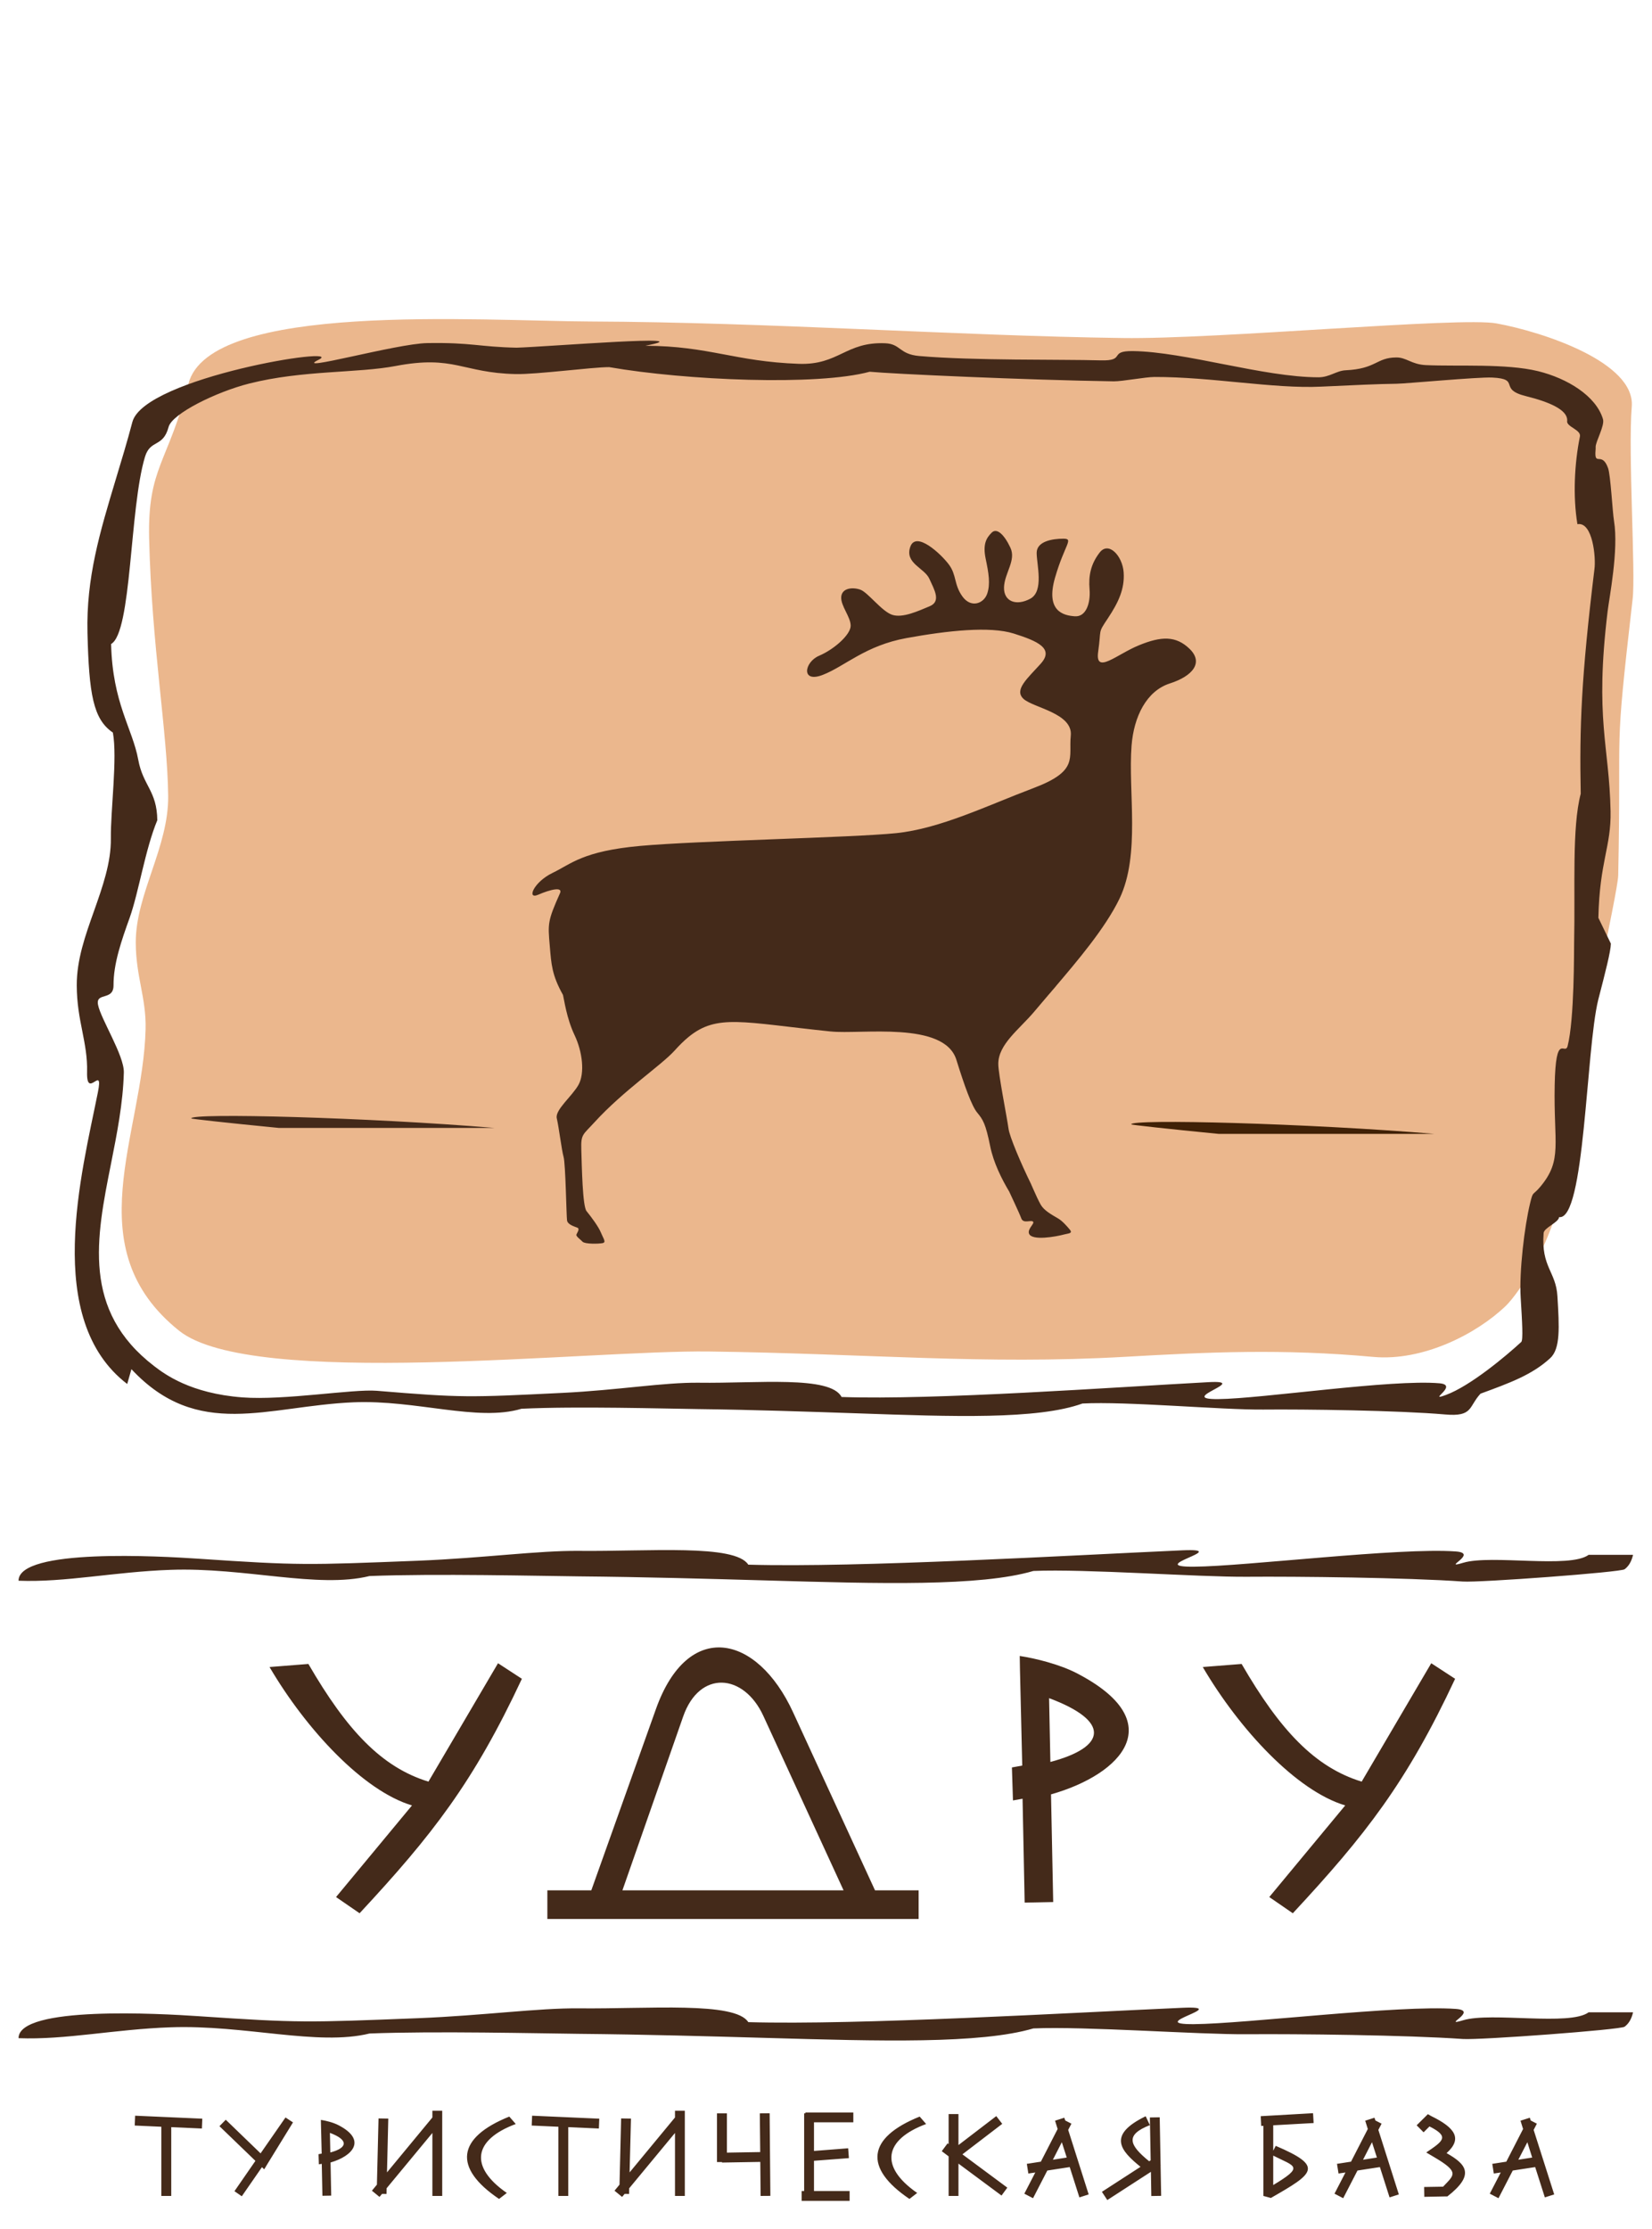
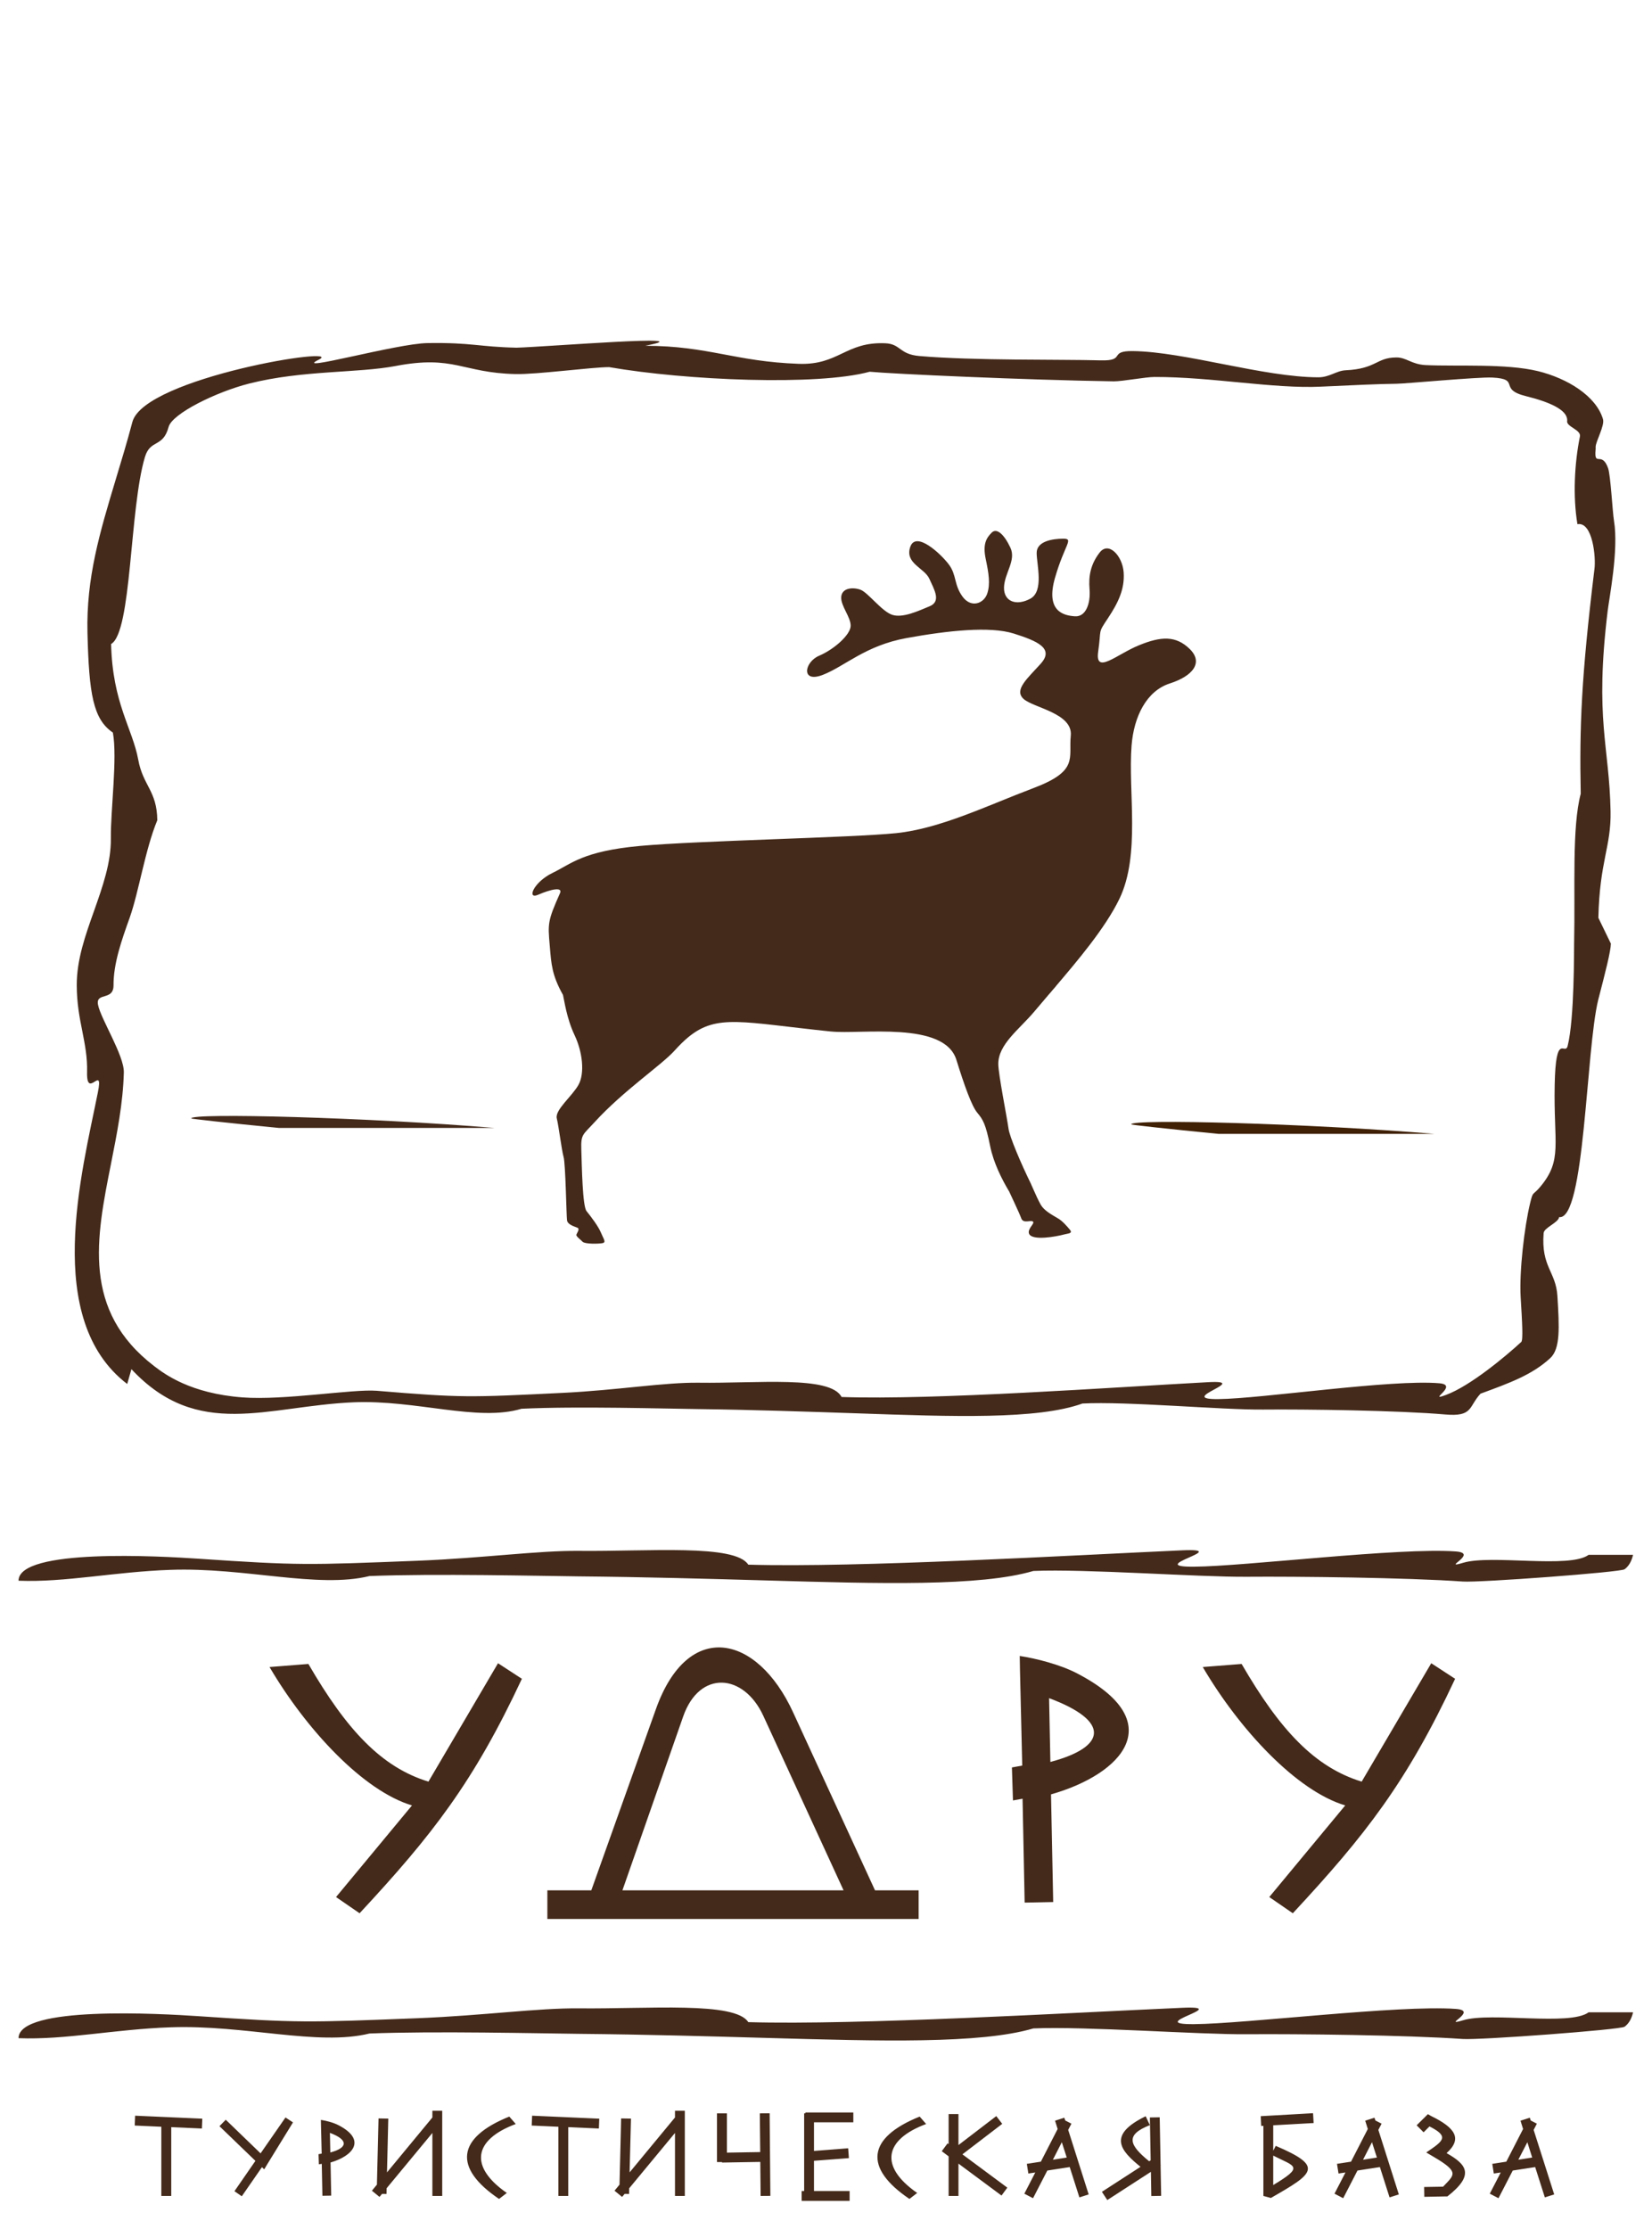
<svg xmlns="http://www.w3.org/2000/svg" xml:space="preserve" width="104.961mm" height="141.552mm" style="shape-rendering:geometricPrecision; text-rendering:geometricPrecision; image-rendering:optimizeQuality; fill-rule:evenodd; clip-rule:evenodd" viewBox="0 0 10481.9 14135.99">
  <defs>
    <style type="text/css">  .fil4 {fill:none} .fil3 {fill:#402106} .fil0 {fill:#EBB78D} .fil1 {fill:#442A1A;fill-rule:nonzero} .fil2 {fill:#442A1A;fill-rule:nonzero}  </style>
  </defs>
  <g id="Слой_x0020_1">
    <g id="_2716841060784">
-       <path class="fil0" d="M3746.68 2039.09c1136.18,4.6 2322.48,90.55 3375.27,104.87 606.21,8.7 2141.91,-135.57 2373.65,-92.59 296.71,54.23 881.42,247.08 857.89,527.93 -24.05,290.06 25.07,1054.84 5.62,1219.56 -121.25,1052.8 -70.59,727.95 -91.57,1752.6 -2.56,118.17 -241.97,1137.2 -319.73,1800.18 -58.83,505.93 -317.17,857.38 -393.4,931.05 -185.7,178.54 -525.89,352.47 -841.01,323.82 -574.49,-52.69 -1048.2,-30.7 -1576.64,-0.51 -893.7,50.64 -1629.33,-20.46 -2635.56,-33.76 -772.46,-10.24 -2903.63,237.88 -3365.06,-131.98 -655.31,-525.89 -229.18,-1238.5 -212.3,-1913.24 4.6,-197.97 -61.9,-332.52 -62.42,-548.9 -0.51,-307.45 209.23,-604.67 205.65,-930.01 -4.6,-406.69 -104.36,-946.9 -120.73,-1630.35 -10.75,-455.29 120.73,-478.82 249.13,-983.22 133.52,-523.84 1844.18,-398.51 2551.16,-395.43l0.01 -0.01z" />
      <path class="fil1" d="M4094.54 2193.07c405.16,1.54 567.84,100.26 974.02,114.59 254.23,8.7 296.7,-140.68 547.37,-130.45 99.75,3.59 87.99,69.58 216.39,80.83 348.38,30.18 893.7,20.46 1150.51,27.62 165.24,4.6 47.07,-60.88 205.65,-58.83 332.01,4.6 827.71,165.74 1177.1,166.25 70.59,0 114.08,-41.95 172.4,-44.51 195.92,-9.21 193.37,-80.31 320.75,-81.34 64.97,-1.02 96.69,44.51 189.28,48.59 202.57,9.21 506.96,-11.25 711.07,38.37 185.19,45.53 368.33,157.05 411.81,304.38 12.27,40.92 -47.07,142.73 -46.56,176.49l0 0c0.51,7.67 0,14.32 -0.51,19.44l0 0.51c-9.21,108.96 39.91,3.59 79.29,114.08 16.37,45.02 27.62,272.66 37.86,336.09 30.18,182.63 -30.7,488.55 -40.42,570.4 -83.39,687.54 10.75,853.8 18.41,1269.69 4.6,225.07 -69.58,317.16 -77.25,676.27l79.29 163.7c-1.02,49.62 -34.27,178.54 -80.31,356.56 -78.27,317.17 -84.41,1399.64 -248.1,1378.15 -4.09,34.78 -95.15,66.5 -98.22,100.77 -16.88,216.39 78.27,243.5 87.48,401.07 11.76,195.41 19.95,332.52 -46.04,392.88 -114.59,105.39 -255.27,156.54 -441.99,225.08 -76.23,82.36 -46.56,147.33 -223.04,131.98 -298.24,-26.09 -893.19,-33.76 -1156.13,-31.21 -261.4,2.56 -867.1,-53.2 -1146.41,-38.37 -285.45,102.82 -823.61,83.39 -1425.72,62.42 -318.18,-10.75 -652.23,-22.51 -1013.39,-27.11 -205.14,-2.56 -769.9,-18.92 -1120.32,-2.05 -278.29,83.9 -668.1,-57.81 -1066.61,-40.92 -547.38,23.53 -985.78,241.97 -1408.33,-210.25l-26.6 94.13c-536.12,-410.27 -288.52,-1338.25 -186.21,-1849.81 37.34,-187.24 -73.15,52.18 -68.55,-128.91 2.56,-93.1 -13.81,-174.95 -30.18,-258.85 -17.4,-86.96 -34.78,-176.49 -35.3,-290.57 -0.51,-163.19 54.23,-316.15 109.47,-471.66 53.72,-152.44 108.96,-306.93 106.91,-461.43 -2.05,-175.97 42.46,-511.05 12.79,-670.65 -125.33,-84.91 -151.42,-245.04 -161.14,-631.27 -8.7,-350.93 78.78,-639.96 180.07,-976.57 34.78,-115.1 71.62,-235.83 104.87,-362.19 75.71,-283.4 1372.01,-488.55 1181.2,-394.41 -171.89,84.91 496.73,-103.34 690.1,-105.9 282.9,-4.6 325.87,24.05 566.81,29.16 192.86,-5.62 1210.86,-88.5 816.45,-12.27l-0.04 0.04zm1177.1 4349.3c190.81,19.95 719.25,-68.04 796.5,179.56 50.13,161.14 96.69,292.61 132.49,335.58 35.81,42.97 53.2,69.58 81.85,211.78 21.48,106.91 74.18,209.75 118.68,284.94l0.51 0 0 0c2.05,5.11 65.48,138.12 78.27,173.42 12.79,35.81 60.37,8.7 74.18,20.46 13.81,11.76 -36.32,45.53 -25.07,76.23 17.4,47.58 171.89,19.44 224.57,5.11 23.53,-6.65 54.74,-5.11 34.78,-29.67 -18.41,-22.51 -48.08,-55.76 -74.18,-71.1 -42.46,-25.07 -88.5,-49.62 -110.5,-86.96 -13.3,-23.02 -34.27,-68.55 -47.58,-99.25 -4.09,-10.24 -8.7,-20.46 -13.81,-31.21l0 -0.51 0 0c-65.48,-133.01 -136.58,-301.31 -143.24,-351.44 -10.75,-77.75 -64.97,-346.84 -64.97,-411.29 0,-123.8 131.47,-217.92 225.08,-327.91 32.74,-38.88 67.02,-78.78 100.77,-118.68l0 0 3.59 -3.59 1.02 -1.54 2.05 -2.05 3.07 -3.59 0 -0.51 16.37 -18.92 2.56 -3.07 0.51 -0.51 3.59 -4.09 1.02 -1.02 2.05 -2.56 2.56 -3.07 0.51 -1.02c127.89,-150.91 313.58,-366.79 404.65,-556.58 133.52,-279.31 53.72,-677.3 76.23,-969.4 14.32,-185.7 95.15,-347.35 242.48,-394.92 147.84,-47.58 214.35,-133.01 126.36,-218.95 -87.99,-85.43 -181.09,-80.83 -321.26,-23.53 -140.68,56.78 -280.85,190.3 -259.36,40.42 21.48,-149.89 -4.6,-112.03 61.9,-211.78 66.5,-100.26 106.91,-185.7 99.75,-290.57 -7.16,-104.36 -95.15,-200.02 -152.44,-125.85 -56.78,73.67 -71.1,147.33 -63.94,232.76 7.16,85.94 -21.48,176.49 -93.1,171.38 -71.1,-4.6 -187.74,-30.7 -125.85,-245.04 61.9,-213.83 121.25,-247.08 52.18,-247.08 -69.06,0 -168.81,16.37 -168.81,90.04 0,73.67 47.58,242.99 -40.42,290.57 -87.99,47.58 -168.81,18.92 -166.77,-71.62 2.56,-90.55 78.78,-171.38 40.42,-252.2 -37.86,-80.83 -85.43,-128.41 -118.68,-95.15 -33.25,33.25 -57.29,71.62 -38.37,164.21 19.44,92.59 31.21,161.65 9.72,223.56 -21.48,61.9 -102.31,93.1 -157.05,16.88 -54.74,-76.23 -35.81,-135.57 -85.94,-202.57 -49.62,-66.5 -209.23,-216.39 -245.04,-111.52 -35.81,104.87 90.55,133.01 121.25,202.07 31.21,69.06 76.23,142.73 2.56,173.93 -73.67,30.7 -171.38,76.23 -237.88,54.74 -66.5,-21.48 -154.49,-142.73 -202.57,-159.6 -47.07,-16.88 -116.12,-11.76 -121.25,45.02 -4.6,57.29 59.85,126.36 59.85,183.65 0,56.78 -104.87,149.89 -200.01,190.3 -95.15,40.42 -116.63,175.98 23.53,121.25 140.67,-54.74 269.07,-185.7 530.99,-233.27 261.92,-47.58 528.44,-76.23 680.38,-28.65 152.44,48.08 257.32,95.15 171.38,190.81 -85.43,95.15 -171.38,166.25 -109.47,223.56 61.9,56.78 314.1,90.55 299.77,233.27 -14.32,142.73 52.69,223.56 -237.88,333.03 -290.06,109.47 -589.83,256.79 -870.68,285.44 -280.85,28.65 -1256.38,47.58 -1623.17,80.83 -366.28,33.25 -437.9,114.59 -556.58,171.38 -119.2,57.29 -166.77,171.38 -90.55,138.12 76.23,-33.25 157.05,-52.18 138.12,-9.72 -79.29,177.51 -77.25,192.86 -64.97,334.57 9.72,116.12 13.3,185.19 83.9,311.03 7.67,30.7 22.51,147.33 73.15,254.24 50.64,106.41 65.99,240.94 25.58,315.12 -40.92,73.67 -150.91,159.6 -138.12,213.32 12.79,53.2 30.7,200.53 42.97,244.02 12.79,42.97 17.91,374.46 22,402.6 3.59,28.13 48.08,39.39 65.99,47.07 17.91,7.67 -4.09,34.27 -6.65,44.51 -2.56,10.24 24.56,29.16 39.39,44.51 15.35,15.35 101.29,13.81 126.87,8.7 25.07,-5.11 5.11,-28.13 -10.24,-65.99 -15.35,-38.37 -60.88,-99.25 -91.57,-137.09 -25.58,-31.72 -29.67,-281.36 -33.25,-392.37 -3.07,-96.69 11.25,-91.57 83.9,-171.38 183.14,-200.53 421.02,-359.11 506.44,-452.73 31.72,-35.3 61.39,-64.45 90.04,-87.99 181.09,-147.84 340.7,-93.1 902.89,-34.78l0.05 -0.07zm-3502.15 611.83c-335.07,-32.74 -555.56,-57.29 -556.06,-60.37 -6.65,-36.32 1122.37,-6.65 1924.5,60.37l-1368.43 0zm3748.72 -4796.4c-332,90.55 -1165.84,55.24 -1652.84,-29.16 -106.91,-0.51 -458.36,47.07 -594.43,43.99 -339.17,-7.67 -388.27,-122.26 -761.21,-51.16 -240.94,46.04 -590.86,25.58 -929.51,111.52 -207.7,52.69 -488.03,190.3 -510.54,275.22 -35.3,133.01 -115.61,76.23 -149.89,189.79 -98.74,327.4 -82.88,1112.14 -214.86,1186.83 9.21,375.49 135.57,534.58 172.4,734.6 30.18,164.73 118.68,195.92 120.73,383.16 -76.74,184.66 -117.66,455.79 -174.95,617.44 -52.18,145.79 -103.34,290.06 -102.82,430.23 0,99.75 -114.59,40.42 -98.22,123.28 17.4,89.53 166.25,321.26 163.7,428.69 -5.11,194.91 -43.48,387.76 -81.34,578.57 -94.13,471.66 -185.7,931.55 273.69,1284.03l0 0c67.53,51.67 230.21,173.42 560.16,198.49 268.06,19.95 700.84,-54.23 852.26,-41.95 543.28,45.02 583.18,42.46 1179.15,13.3 352.98,-17.4 642.53,-67.02 863.01,-64.45 372.93,5.11 836.39,-46.56 906.99,90.55 592.9,20.46 1719.87,-61.39 2328.12,-94.13 276.75,-14.84 -214.86,110.5 62.92,107.42 275.74,-2.56 1096.79,-126.87 1402.7,-100.26 126.87,11.25 -84.91,120.73 40.42,74.18 155,-56.78 382.14,-247.59 478.31,-336.09 12.79,-11.76 6.14,-123.8 -3.59,-283.4 -9.72,-164.21 24.05,-449.15 59.85,-596.48 19.95,-81.85 14.32,-44.51 64.45,-104.36 143.24,-170.86 83.9,-271.64 91.57,-646.1 6.65,-341.22 64.45,-185.19 81.85,-246.07 43.99,-170.86 40.42,-617.45 41.43,-652.75 7.67,-357.07 -14.84,-731.03 41.95,-948.43 -8.19,-424.08 3.07,-734.6 86.96,-1424.19 10.24,-71.1 -10.24,-302.33 -107.94,-285.45 -29.67,-177.51 -18.41,-387.76 15.86,-556.06 8.7,-42.46 -84.41,-60.88 -81.34,-97.2l0.51 0 0 -7.67c-1.02,-64.97 -112.55,-114.08 -260.9,-150.91 -181.6,-44.51 -29.16,-109.47 -215.37,-118.17 -89.53,-4.09 -549.41,38.88 -606.21,39.39 -112.03,1.02 -281.87,9.21 -479.85,18.41 -300.29,14.32 -696.23,-62.42 -1056.37,-61.39 -57.29,0 -202.07,28.13 -258.85,27.62 -553.51,-8.19 -1412.42,-47.58 -1547.99,-60.88l0.02 0.02z" />
      <path class="fil2" d="M1956.72 10554.04c244.53,421.53 465.01,655.31 761.72,746.37l441.48 -750.97 151.42 98.74c-306.93,656.34 -568.86,991.4 -1029.77,1487.11l-149.38 -102.82 481.9 -581.13c-308.47,-92.08 -670.15,-479.85 -903.93,-877.84l246.58 -19.44 -0.01 -0.01zm1315.73 2917.95c-267.55,99.75 -297.73,270.1 -56.78,437.39l-49.11 37.86c-292.1,-196.95 -268.58,-388.27 64.97,-522.3l40.92 47.07 0 -0.01zm-1226.72 455.29l-4.09 -202.57 -18.41 3.07 -2.05 -64.45 19.95 -3.59 -4.6 -186.21 -0.51 -27.62c31.72,4.6 78.27,16.37 111.01,33.25 183.65,94.64 90.04,196.95 -49.62,236.86l4.09 210.25 -55.76 1.02 0 -0.01zm47.58 -399.02l2.56 124.31c111.01,-29.16 117.15,-79.8 -2.56,-124.31zm5784.74 -2974.22c244.53,421.53 465.01,655.31 761.72,746.37l441.48 -750.97 151.42 98.74c-306.93,656.34 -568.86,991.4 -1029.77,1487.11l-149.38 -102.82 481.9 -581.13c-308.47,-92.08 -670.15,-479.85 -903.93,-877.84l246.58 -19.44 -0.01 -0.01zm2483.64 -692.15c-9.21,39.39 -25.58,70.59 -53.72,91.57 -25.58,18.92 -919.79,85.43 -1026.71,77.75 -352.98,-25.07 -1056.88,-32.74 -1368.43,-30.18 -308.98,2.56 -1026.2,-51.16 -1356.15,-36.83 -337.63,99.25 -974.53,80.83 -1687.12,60.37 -376.51,-10.75 -771.95,-22 -1199.61,-26.09 -242.48,-2.56 -910.58,-18.41 -1325.46,-2.05 -328.93,80.83 -790.37,-56.27 -1262.53,-39.39 -354,12.27 -669.12,80.83 -964.3,69.06 0,-207.7 903.93,-155.52 1140.27,-139.66 642.53,43.48 690.1,40.42 1395.54,12.79 417.43,-16.88 760.18,-64.97 1021.08,-62.42 440.97,4.6 989.88,-44.51 1073.26,87.48 701.34,19.95 2034.99,-58.83 2754.76,-91.06 327.91,-14.32 -253.74,106.91 74.69,103.85 326.38,-2.56 1297.84,-122.77 1659.51,-96.69 150.91,10.75 -100.26,116.12 48.08,71.62 178.03,-53.2 675.77,38.37 794.97,-50.13l281.87 0 -0.01 0zm0 2901.59c-9.21,39.91 -25.58,70.59 -53.72,91.57 -25.58,18.92 -919.79,85.43 -1026.71,77.75 -352.98,-25.07 -1056.88,-32.74 -1368.43,-30.18 -308.98,2.56 -1026.2,-51.16 -1356.15,-36.83 -337.63,99.25 -974.53,80.83 -1687.12,60.37 -376.51,-10.75 -771.95,-22 -1199.61,-26.09 -242.48,-2.56 -910.58,-18.41 -1325.46,-2.05 -328.93,80.83 -790.37,-56.27 -1262.53,-39.39 -354,12.27 -669.12,80.83 -964.3,69.06 0,-207.7 903.93,-155.52 1140.27,-139.66 642.53,43.48 690.1,40.42 1395.54,12.79 417.43,-16.88 760.18,-64.97 1021.08,-62.42 440.97,4.6 989.88,-44.51 1073.26,87.48 701.34,19.95 2034.99,-59.34 2754.76,-91.06 327.91,-14.32 -253.74,106.91 74.69,103.85 326.38,-2.56 1297.84,-122.77 1659.51,-96.69 150.91,10.75 -100.26,116.12 48.08,71.62 178.03,-53.2 675.77,38.37 794.97,-50.13l281.87 0 -0.01 0zm-9275.13 728.46l0 436.37 -62.92 0 0 -438.92 -168.81 -7.67 2.56 -62.42 426.13 18.92 -2.56 62.42 -194.4 -8.7zm4789.74 -19.95c-267.55,99.75 -297.73,270.1 -56.78,437.39l-49.11 37.86c-291.59,-196.95 -268.58,-388.27 64.97,-522.3l40.92 47.07 0 -0.01zm3757.43 226.62l87.99 -13.81 -30.7 -97.2 -57.29 111.01zm-165.23 26.09l89.01 -13.81 106.41 -207.18 -16.37 -52.69 59.34 -18.92 5.11 17.4 39.39 20.46 -20.46 39.39 130.45 409.25 -59.34 18.92 -61.39 -192.35 -142.22 22 -90.55 175.46 -55.24 -28.65 69.58 -134.54 -43.99 6.65 -9.72 -61.39 -0.01 -0.01zm-432.27 146.82l120.22 -2.05c71.1,-75.71 106.91,-91.06 -58.32,-188.25l-48.59 -28.65c106.91,-72.64 150.4,-99.75 20.46,-165.24l-37.34 37.34 -43.99 -44.51 54.23 -53.72 16.88 -16.88 20.46 11.76c153.98,74.69 200.02,144.26 98.22,235.32 125.85,71.1 181.6,137.09 5.11,274.71l-13.3 0 -133.01 2.56 -1.02 -62.42 0 0.02zm-387.76 -172.92l87.99 -13.81 -31.21 -97.2 -56.78 111.01zm-165.24 26.09l89.01 -13.81 106.41 -207.18 -16.37 -52.69 58.83 -18.92 5.62 17.4 39.39 20.46 -20.46 39.39 129.93 409.25 -58.83 18.92 -61.39 -192.35 -142.22 22 -90.55 175.46 -55.24 -28.65 69.58 -134.54 -43.99 6.65 -9.72 -61.39 0 -0.01zm-404.65 134.54c199,-119.71 138.63,-116.63 0,-186.72l0 186.72zm256.29 -393.39l-256.29 14.32 0 161.14 15.86 -30.7c306.93,130.96 244.02,173.42 -30.7,330.47l-47.58 -12.79 0 -444.55 -13.81 0.51 -3.07 -61.9 332.01 -18.92 3.59 62.42 -0.01 0zm-969.92 268.57l-1.02 1.02 3.59 192.35 -62.42 1.02 -2.56 -153.47 -276.75 179.05 -34.27 -52.18 245.04 -158.58c-123.8,-100.26 -215.88,-200.02 32.74,-320.75l26.6 56.27c-159.6,62.42 -130.45,126.87 -4.6,229.18l9.72 -6.14 -5.11 -271.64 62.42 -1.02 5.62 303.36 1.02 1.54 0 0.01zm-684.47 -35.81l87.99 -13.81 -31.21 -97.2 -56.78 111.01zm-165.24 26.09l89.01 -13.81 106.41 -207.18 -16.37 -52.69 58.83 -18.92 5.62 17.4 39.39 20.46 -20.46 39.39 129.93 409.25 -58.83 18.92 -61.39 -192.35 -142.22 22 -90.55 175.46 -55.24 -28.65 69.58 -134.54 -43.99 6.65 -9.72 -61.39 0 -0.01zm-160.63 201.05l-273.18 -202.57 0 205.14 -62.42 0 0 -251.18 -43.48 -32.74 36.83 -49.62 6.65 4.6 0 -190.3 62.42 0 0 196.44 239.92 -183.65 37.86 49.11 -252.72 193.37 284.94 211.27 -36.83 50.13 0 -0.01zm-1244.62 -526.91l304.37 0 0 62.42 -249.63 0 0 181.6 216.9 -16.88 4.6 62.42 -221.5 16.88 0 191.84 226.1 0 0 62.42 -304.37 0 0 -62.42 15.86 0 0 -492.63 7.67 0 0 -5.62 0 -0.02zm-226.62 5.11l4.6 523.84 -61.9 0.51 -2.05 -215.88 -242.99 4.09 0 -3.07 -31.72 0 0 -308.98 62.92 0 0 249.13 211.27 -3.59 -2.56 -245.55 62.42 -0.51 -0.01 -0.01zm-538.16 -15.86l0 540.21 -62.42 0 0 -399.53 -290.57 350.93 -0.51 35.81 -28.13 -0.51 -16.37 19.44 -48.08 -39.39 31.72 -38.37 10.24 -419.99 62.42 1.02 -8.7 341.22 288.01 -348.38 0 -42.46 62.42 0 -0.02 -0.01zm-968.9 31.21l426.13 18.92 -2.56 62.42 -194.4 -8.7 0 436.37 -62.42 0 0 -438.92 -169.33 -7.67 2.56 -62.42 0.01 0zm-570.4 -31.21l0 540.21 -62.42 0 0 -399.53 -290.57 350.93 -0.51 35.81 -28.13 -0.51 -16.37 19.44 -48.08 -39.39 31.72 -38.37 10.24 -419.99 61.9 1.02 -8.19 341.22 288.01 -348.38 0 -42.46 62.42 0 -0.01 -0.01zm-1373.54 56.79l221 213.32 158.08 -227.64 47.58 31.21 -164.21 267.04 -18.41 30.7 -14.32 -13.81 -127.89 184.67 -46.56 -32.23 133.01 -192.35 -228.16 -219.97 39.91 -40.92 -0.02 -0.01zm5069.06 -1377.13l-13.3 -658.89 -60.88 10.75 -6.65 -209.23 65.48 -11.76 -14.32 -604.67 -1.54 -90.55c102.31,15.35 253.74,53.72 360.14,108.45 595.97,307.45 292.61,640.48 -161.65,769.39l13.81 682.93 -181.09 3.59 0 -0.01zm155.01 -1296.81l8.19 404.65c360.14,-95.66 380.09,-259.88 -8.19,-404.65zm-3183.44 1219.05l278.8 0 410.27 -1150.51c202.57,-568.35 640.99,-476.77 870.17,21.48l519.73 1129.02 276.75 0 0 181.6 -334.57 0 -57.81 0 -1963.36 0 0 -181.6 0.01 0.01zm476.26 0l1403.2 0 -509 -1106.51c-124.82,-271.13 -405.67,-292.61 -509.01,4.6l-385.21 1101.9 0.01 0z" />
      <path class="fil3" d="M7733.27 7192.05c-334.57,-32.74 -555.05,-57.29 -555.56,-60.37 -7.16,-36.32 1122.37,-6.65 1924.5,60.37l-1368.94 0z" />
      <rect class="fil4" x="-0" y="0" width="10481.9" height="14135.99" />
    </g>
  </g>
</svg>